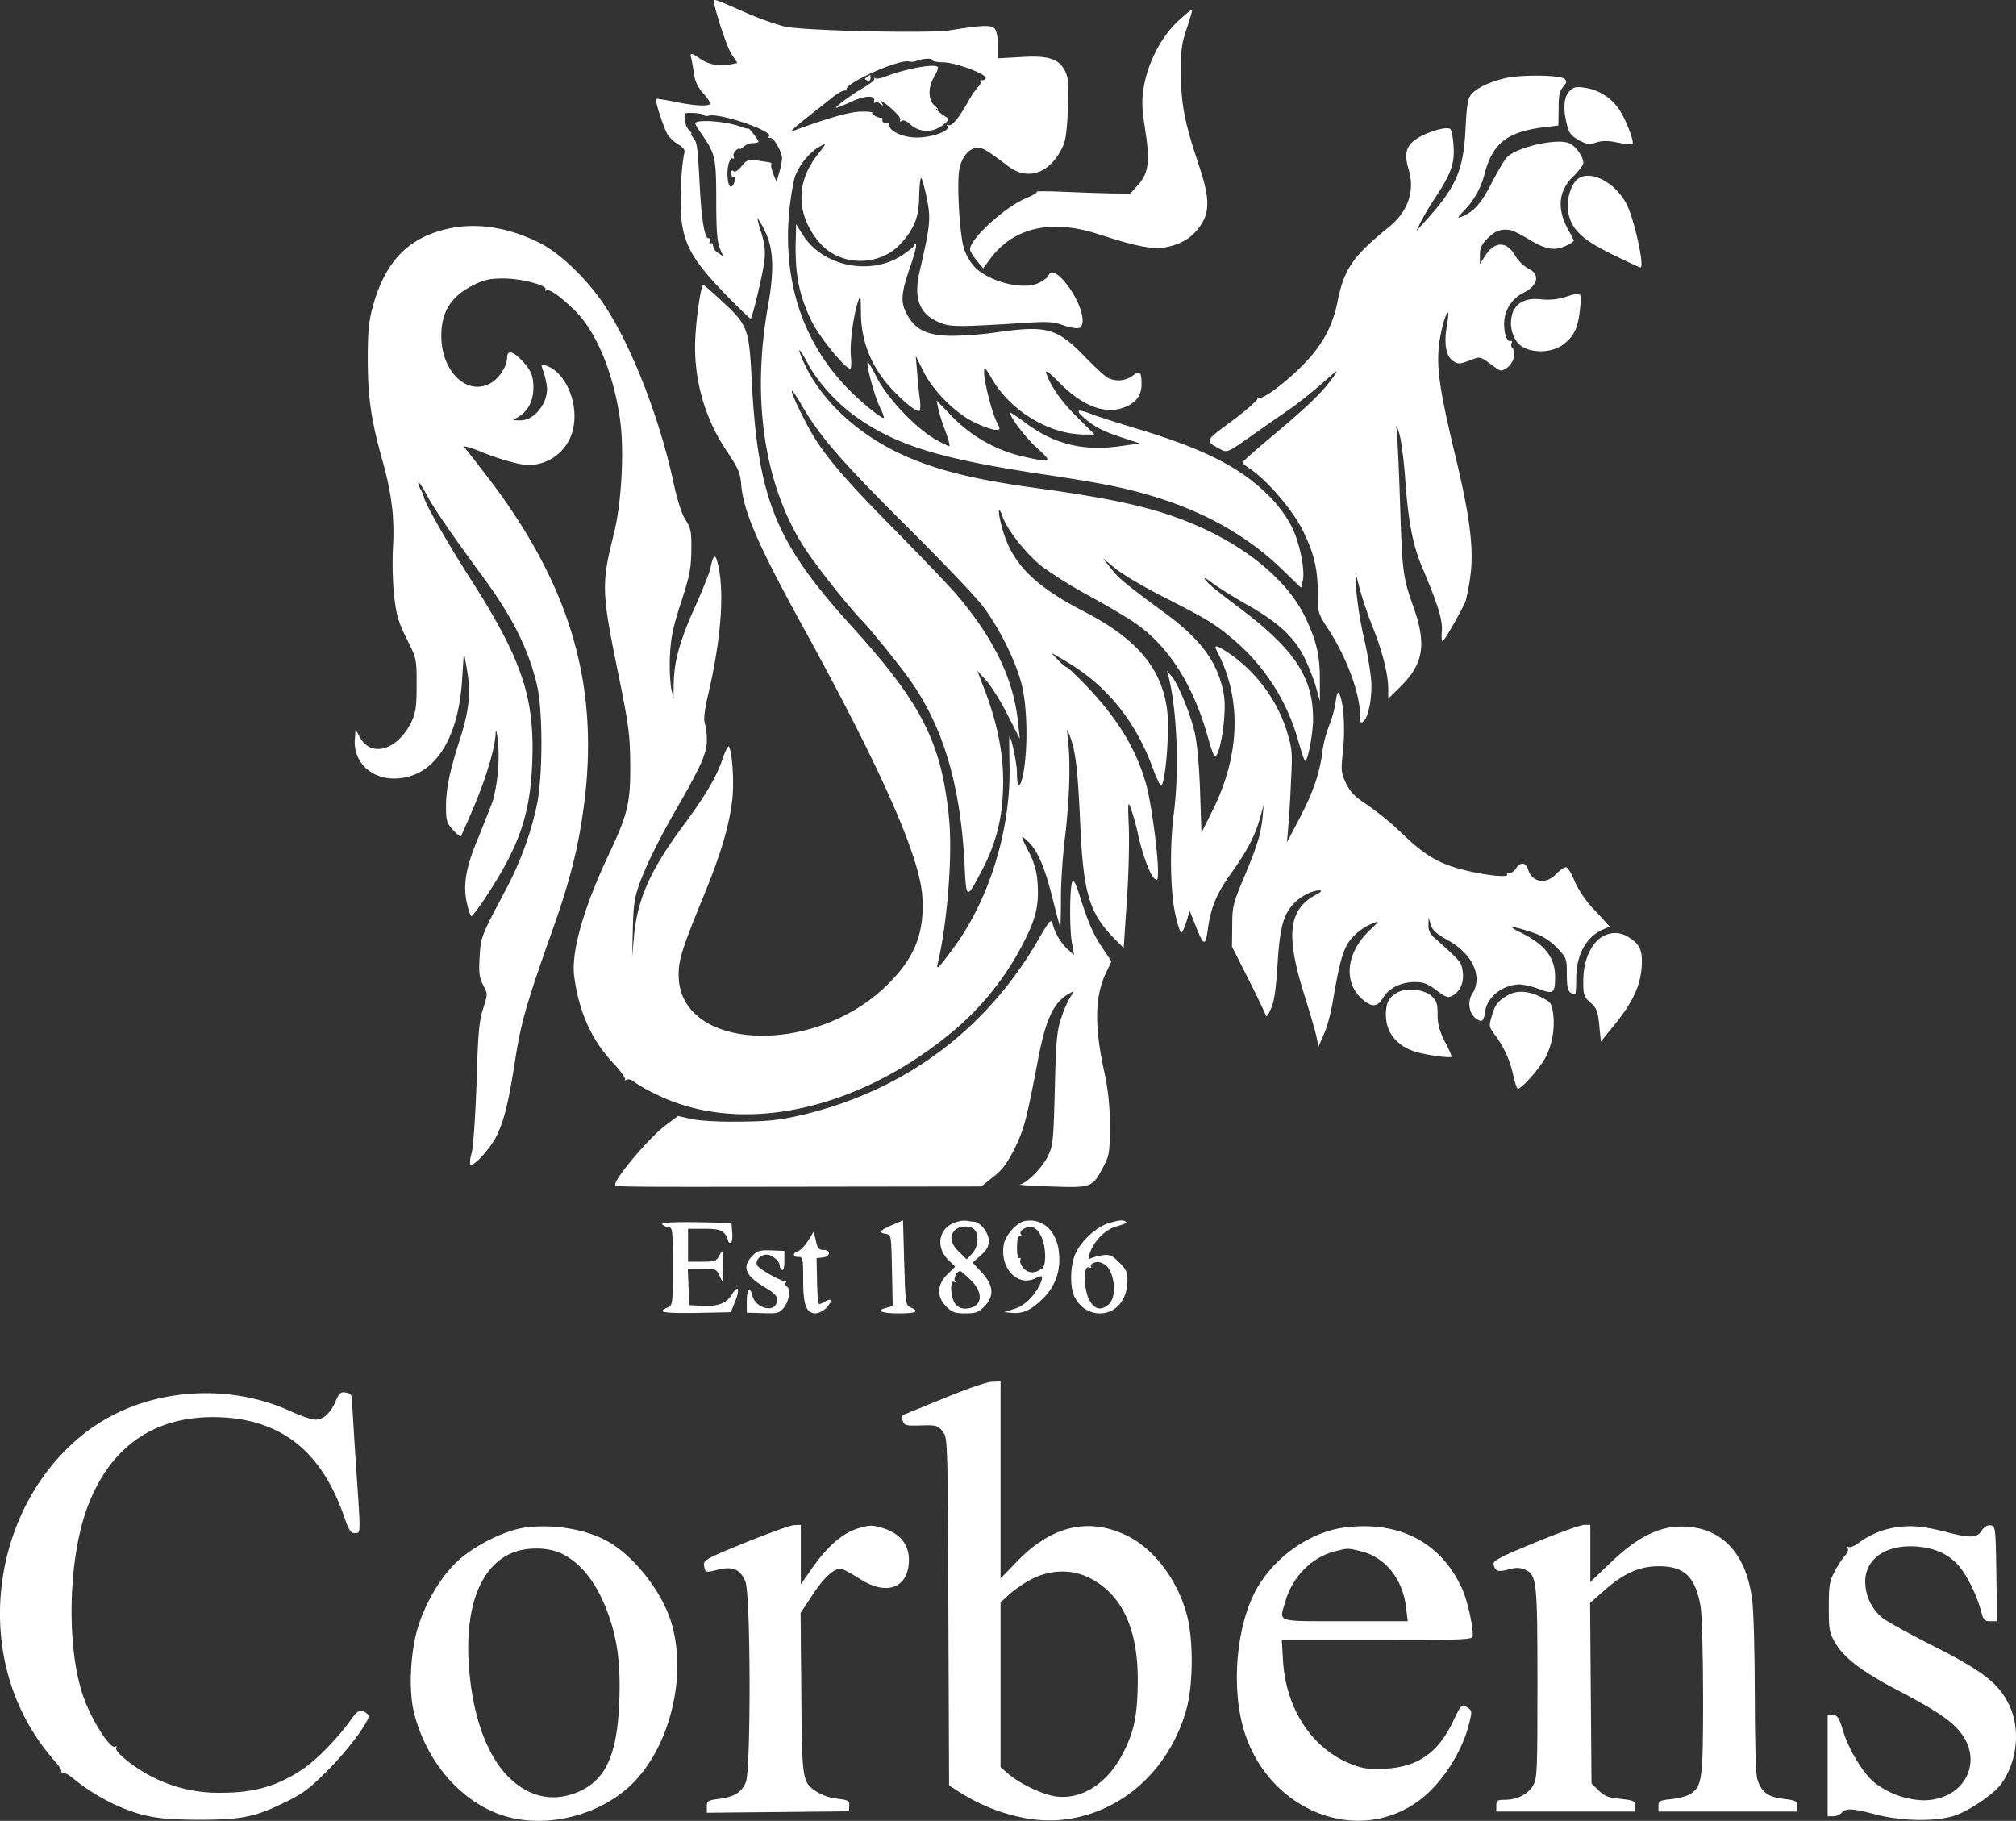
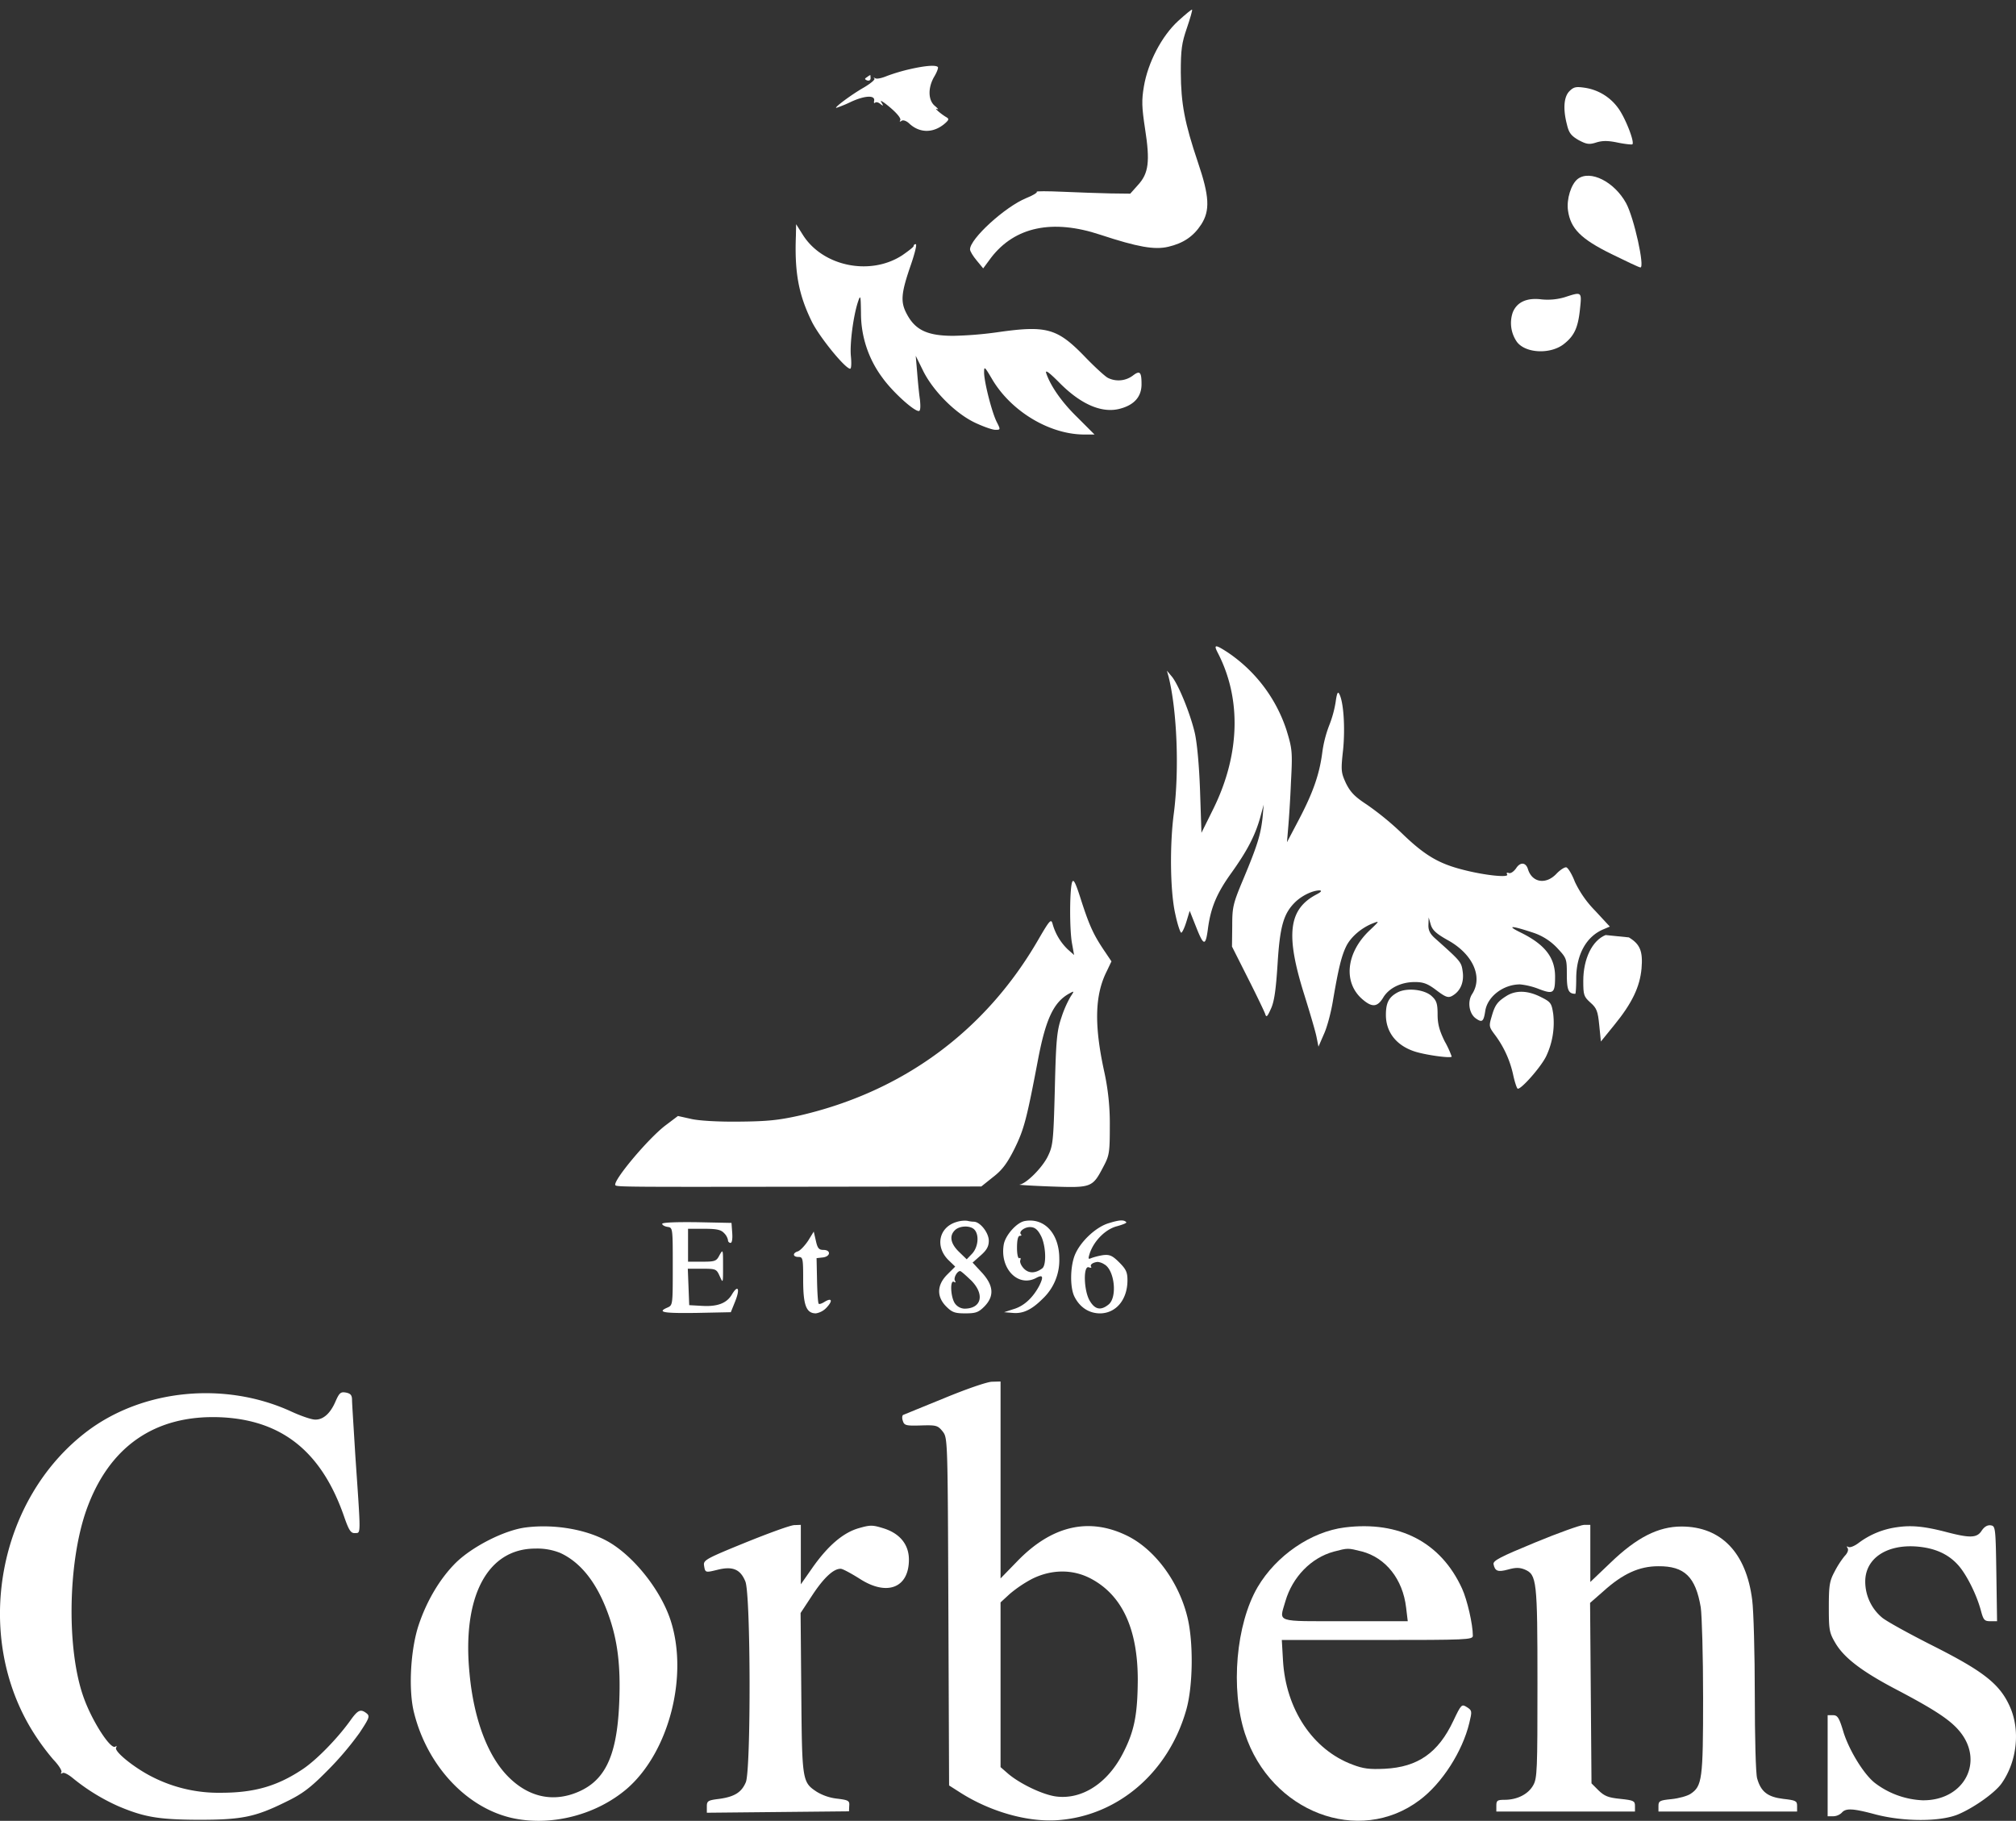
<svg xmlns="http://www.w3.org/2000/svg" viewBox="0 0 857.98 774.86">
  <rect x="0" y="0" width="857.98" height="774.86" fill="#333333" stroke="none" />
  <defs>
    <style>.cls-1{fill:#fff;fill-rule:evenodd;}</style>
  </defs>
  <g id="Layer_2" data-name="Layer 2">
    <g id="Layer_1-2" data-name="Layer 1">
      <g id="New_Layer" data-name="New Layer">
-         <path class="cls-1" d="M303.82.31c0,2.9,5.5,19.8,7.5,22.7l2.5,3.8-3.5.7a16.46,16.46,0,0,1-12.5-2.6c-3.5-2.5-4.3-2.5-3.7-.3.3,1,.8,4,1.2,6.6a14.48,14.48,0,0,0,4.1,8.6c1.8,2.1,3.1,4.1,2.7,4.5-1.1,1-7,.7-14.9-1-4.2-.8-7.8-1.4-8-1.2-.6.7,3.4,12.8,5,15.3a16.23,16.23,0,0,0,4.5,4.1c2.2,1.3,2.9,2.3,2.5,3.8-1.3,5.4-2,20.9-1.3,27.5,1.3,11.6,5.1,18.2,18.2,31.8,6,6.2,11.2,11.2,11.4,11,.8-.9,5.3-19.7,5.8-24.7.5-4.1.1-7.1-1.3-11.8-1.1-3.4-1.8-6.2-1.6-6.2a28.71,28.71,0,0,1,3,5.2c3.8,7.4,4.2,16.8,1.4,32.3-7.1,40-1.4,76.9,16,103.4,4.8,7.3,18.3,24.4,23.8,30,3.8,3.9,15.6,18.5,20.4,25.2,14.4,20.2,21.7,44.7,23.5,78.9.7,15,.8,15,7.1,3,6.6-12.4,9.4-23.9,9.3-39,0-11.4-2.5-23.9-7.4-37.1l-3.6-9.4,3.9,4.3c2.1,2.4,6.2,8.9,9,14.5l5.2,10.2-.7-6.5c-1.8-18.6-10.2-36.1-26.3-55-3.1-3.6-14.5-15.5-25.3-26.5-20.4-20.6-28.5-29.9-34.7-39.5-3.8-5.9-10.6-19.9-10-20.6.2-.2,2.1,2.5,4.1,6,7.5,13.1,16.7,23.7,44.2,51.1,15.5,15.4,30.5,31.1,33.3,35,7,9.4,13.8,23.3,16.2,32.9,2.3,9.1,2.7,25.6.9,36.6-1.3,7.7-2.9,8.4-2.9,1.2,0-4-2.2-14.7-3.2-15.7-.2-.2-.1,5,0,11.6.8,27.4-8.4,57.6-23.9,78.5-6.5,8.8-7.3,9.6-6.6,6.4,4.1-17.4,6.3-46,4.8-61.5-3.2-32.5-11.5-48.9-42-82.5-31.9-35.2-39.4-53.8-42-104-1.1-22-1.7-23.6-12.4-33.5-4.4-4.1-8.2-7.4-8.3-7.2-1.2,1.2-3.4,17.9-3.4,25.7a79.07,79.07,0,0,0,13.7,45.4c4.6,6.8,5.5,9,5.9,13.6.9,11.6,7.1,25.9,26.4,61,33.2,60.4,49.6,97.6,50.7,114.5,1,15.5-3.1,26-14.7,37.5-31.2,31-89,28.4-89-4,0-6.7,1.4-11,10.9-34.3,7.3-17.8,10.8-29.9,12-41,.7-7.7-.1-19.5-1.5-21.9-.3-.5-1.6,1.9-2.8,5.5-2.5,7.4-7.2,15.4-16.7,28.2-14,18.9-19.5,31.4-20.9,47l-.8,9,.3-12c.2-9.7.7-13.3,2.7-19,2.9-8.1,8.8-20,16.5-33.3,9.9-17.2,12.3-22.7,12.3-28.1a26.65,26.65,0,0,0-.9-7.3c-.5-1.5-.1-5.6,1.5-12.3,5.4-23.2,6.9-42.5,4.3-54.6-1.2-5.5-2.1-5.3-3.4,1.1-.4,1.9-3.4,9.4-6.6,16.5-6.5,14.5-8.8,22.9-9,32.5l-.1,6.5-1-4.5a80.66,80.66,0,0,1-.5-14c.4-7.7,1.3-12,4.7-22.5,3.6-11.1,4.3-14.3,4.4-22.1.1-8.1-.2-9.4-2.4-13-1.7-2.5-3.6-8.4-5.4-16.9-6-27.3-17.8-57.5-29.3-74.7-7.1-10.7-18.4-21.6-26.8-26-13.2-6.8-26.8-9.1-39.1-6.5-17.3,3.7-27.3,13.9-32.6,33.4-1.7,6.2-2.1,10.7-2.1,22.3,0,16,1.4,26,6.4,43.6,3.8,13.8,5.1,24.2,4.3,36.9a148.46,148.46,0,0,0,.5,20c1,8.5,1.8,11.3,5.4,18.5,4.2,8.4,4.2,8.6,4.2,19.5,0,9.1-.4,11.8-2.1,15.5-5.7,12.2-17.2,15.8-22.1,6.8l-1.8-3.3-.3,4.3c-.7,9.3,6.7,16.7,16.8,16.6,16.6-.1,27.4-16.1,28.9-42.9l.7-11,1.3,7.5c1.7,9.5,1,17.2-2.8,29.1-4.5,13.9-6.1,21.6-6.1,29.1,0,6.1.3,7.1,2.9,10,1.6,1.8,3.2,3.1,3.4,2.8s2.8-6,5.6-12.7c5.4-12.8,9-25.1,9.2-31.2.1-2.1.5-.8,1,3.4a74.58,74.58,0,0,1-2.2,25.5c-.7,1.9-3.4,8.7-6,15.2-5.6,13.2-6.8,20.7-4.9,28.7.6,2.8,1.5,5.1,1.8,5.1s2.5-2.8,4.7-6c15.5-23.1,20.3-36.7,21.2-59.5,1.1-28-4.5-44.2-27.4-79.8-9.1-14.3-18.2-30.3-18.7-33a15,15,0,0,0-1.5-3.5c-.7-1.3-1.1-2.6-.8-2.8s1.8,2.2,3.5,5.3c3,5.8,10.8,17,24.2,35.3,12.4,16.9,19.1,30.4,22.7,45.6,2.6,11.1,2.5,39.3-.1,51.4a138.87,138.87,0,0,1-12.8,35c-10.9,20.6-11,20.7-11.5,29.4-.4,6.7-.1,8.7,1.5,11.9,2,3.7,2,3.7,0,10-1.7,5.2-2.2,10.4-2.8,31.7-.5,14.2-1.4,27.4-2.1,29.8s-.9,4.6-.5,4.9c1.1,1.2,8.6-7,11.1-12.2,3.3-6.8,5.1-14.1,8-32.8,2.5-16,4.9-24.1,16.4-56.5,5.6-15.8,9.3-29.2,11.5-42.7,9.5-56.1-2.9-101.3-41.7-151-3.9-5-7.4-9.6-8-10.2s2.4.1,6.4,1.7c8,3.4,17.4,6,21,6a19.56,19.56,0,0,0,18.9-15c2.7-11.1-3.1-24.7-11.6-27.4-2.1-.6-2.1-.6-.8,3.1a32.69,32.69,0,0,1,1.4,6.6c.1,6.9-5.6,13.7-11.4,13.7l-3.1-.1,2.6-1.6c4-2.5,6.1-6.8,6.1-12.5-.1-5.2-1.2-7.5-5.7-12.1-3.4-3.3-5.5-3.5-5.5-.4,0,3.6-3.4,8.9-7.1,10.9-10,5.5-20.9-5-20.9-20.2,0-10.4,4.3-17,13.9-21.7,4.4-2.2,6.9-2.7,12.6-2.7,7.6,0,18.9,3,17.8,4.7-.3.5-.2.7.4.4,1.3-.8,5.7,2.3,12,8.4,9.2,9,16.6,26.7,19.4,46.8,1.8,13,.6,35.2-2.6,48.1-5.5,21.9-5.4,24.7,2.2,61.7,4.1,20.3,4.6,24.3,4.7,36.8.1,16.3-1,21.1-9.5,39-10.5,22.4-15.8,41.1-14.3,51.4,2,14.9,7.4,26.8,16.4,36.4,3.3,3.5,5.6,6.8,5.2,7.2s-.1.5.6.1,2.1-.1,3,.7a61.86,61.86,0,0,0,9.7,5.5c34.7,17.2,82.9,7.7,123-24.2a120.66,120.66,0,0,0,33.7-41.2c4.9-9.7,6.1-15.1,5.6-23.7a31.54,31.54,0,0,0-3.6-13.7c-3.9-7.7-3.9-8-.6-4.9,4.1,3.8,7.2,10.9,10.5,24.2,1.7,6.7,3.2,12.3,3.3,12.5s.3-5.5.3-12.5.8-18.9,1.8-26.5c1.8-15.4,2.3-30.2,1.3-39.8-.7-6.4-.7-6.5.7-2.7,2.5,6.6,3.4,14.6,4.4,37.2,1.3,29.5,3.8,38,14.3,48.8l4.2,4.2,1.3-19.5c.8-10.7,1.1-24.9.9-31.5-.5-11.5-.4-11.8,1-8a108.11,108.11,0,0,1,2.9,10.6c1.8,8.3,5.1,17.4,7,18.9,1.3,1.1,1.5.6,1.5-3.1,0-7.9-2.9-29.3-5-36.9-4.3-15.3-12.3-28.4-26.3-42.9-3.8-3.9-7.2-7.1-7.6-7.1s-2-1.4-3.7-3.1l-2.9-3.1,5.8,3.4c17.8,10.4,30.1,25.5,37.7,46.3a48.21,48.21,0,0,0,3,6.8c1.9,2.1,4.1-22.2,2.9-32-2.3-17.8-12.8-30.3-35.4-42-21.7-11.2-31.1-20.9-35-36.2-1.8-6.6-1.5-9.4.4-4.1,1.9,5.6,9.9,15.6,16.5,21a193.66,193.66,0,0,0,20.2,12.6c7.5,4.1,16.1,9.2,19.2,11.3,14.5,9.8,25.2,26.5,31.5,49.1,1.2,4.4,2.5,8,2.9,8,2.3,0,5.1-18.2,3.9-25.8-2.2-13.5-9.2-23.4-24.3-34.6-18.3-13.5-20.3-15.2-23.8-19.6l-3.5-4.4,5.6,4.6c3.1,2.5,12.6,8.1,21,12.3,17.9,9.1,21.3,11.2,29.3,18a86.83,86.83,0,0,1,27.1,42.2c1.4,4.8,2.7,8.9,3,9.1,1.1,1.1,3.5-11.1,3.5-17.8,0-17.6-7.8-29.4-30.9-46.9-12.8-9.7-13-9.9-15.1-12.5-.8-1.1.5-.4,3,1.5s9.1,6,14.7,9.2c13.6,7.7,20.3,13.9,24.8,23a92.33,92.33,0,0,1,4.9,12.7l1.5,5.5v-8.2c.1-10.9-1.3-17.1-6.1-27.3-7.4-15.5-24.6-30-46.9-39.5-16.2-7-33.4-11-66.9-15.6-29-3.9-46.1-8.4-61.3-16-18.2-9.2-32.7-23.6-39.2-39.3-2.3-5.5-1-4.3,2.6,2.4,4,7.6,12.4,16.8,20.3,22.4,17.3,12.3,36,18,80.1,24.6,11.6,1.7,25.3,4,30.5,5.2,29.5,6.3,52.6,17.7,70.5,34.9l8.4,8.1.7-2.8c1.1-4.5-1.2-16.2-4.7-23.2a53.9,53.9,0,0,0-10.3-13.7c-11.7-11.5-26.8-19.2-54-27.5-9.3-2.8-19.1-5.9-21.7-7q-8.4-3.15-1.8,2.4c4.3,3.6,8.1,5.5,16.3,8.1l6.9,2.3-8.7,1.2c-15.6,2.2-28.2-1-40.3-10.2-3.5-2.6-6.3-4.4-6.3-4.1,0,1.9,7,11.1,11.8,15.3,6.5,5.8,5.9,6.1-6.1,3.4A61.55,61.55,0,0,1,404,176l-5.4-5.6.7,3.5a85,85,0,0,0,3.1,9.7c1.3,3.5,2,6.3,1.6,6.3a39.86,39.86,0,0,1-6.2-3.1c-8.1-4.7-19.8-17-24.4-25.7-2.1-4.1-3.9-7.2-4.1-7-.8.8,2.9,14.6,5.1,19,1.3,2.7,2.1,4.8,1.7,4.8-1.4,0-10.4-7.4-15.9-13.2-18.5-19.3-26.9-44.8-24.4-73.9.6-6.3,1.8-13.4,2.6-15.8,1.9-5.1,6.5-10.6,10.6-12.7,2.9-1.5,2.8-1.4-1.1,3.6-9.5,12-9,26,1.1,37.6,8.9,10.1,25.8,10,34.7-.2,5.7-6.5,7.4-11.1,7.5-20.1.1-4.5.5-7.8.9-7.4s1.5,4.4,2.4,8.9c1.7,8.6,1.4,11.2-3.2,31.2-2.6,11.4.2,18.2,9,21.5,4.5,1.8,7.3,1.8,37.8-.1,7.8-.5,10.7-.3,14.6,1.2,2.7.9,5.6,1.4,6.5,1.1,3.8-1.5.2-12.5-6.5-20.2-3.3-3.7-5.6-4.4-6.5-2.1-.3.8-2.2,2.2-4.1,3.1-6.8,3.3-21.6-.6-27.6-7.1a23.08,23.08,0,0,1-4.2-7.4c-1.8-5.3-3.1-26.4-2.1-33.4.9-5.5,4.2-9.6,7.9-9.6,2.3,0,3.9,1,12.8,7.7,8.6,6.7,18.4,3.1,23.6-8.7,1.1-2.3,1.7-7.7,2-16,.4-10.6.2-13-1.4-16-2.6-5-7.3-6.4-19-5.6l-9.3.5v-5.2c0-2.9-.6-6.1-1.3-7.2-1.5-1.9-4.9-1.8-19.2.5-8.7,1.4-62.2.2-70.4-1.6a128.49,128.49,0,0,1-17.6-6.4C305.22,0,303.82-.49,303.82.31Zm93,25.3c0,.5,2.1.9,4.8.9,5.4.2,18.5,5.1,17.9,6.8a1.41,1.41,0,0,1-1.6.8c-.7-.1-1,.2-.7.7s-.1,1.4-.9,2.1a37.47,37.47,0,0,0-4.6,6.9c-3.9,6.8-6.8,10.2-8.2,9.4q-.9-.45-.3.6c1.3,2-7.2,4.9-13.6,4.7-5.7-.1-11.6-3-11.1-5.4.1-.5-.5-.9-1.5-.8s-1.6-.5-1.5-1.2,0-1.1-.5-1c-1.2.2-4.2-1.4-3.8-2.1.3-.4-2.1-.6-5.2-.5-4.8.2-14.2,2.9-27.7,7.9-2.7,1.1-1.4-.2,6.5-6.5,3.6-2.8,8-6.3,9.9-7.8s4-2.6,4.8-2.6,1.2,0,.9-.3c-2.2-2.2,22.8-13.5,26.7-12a5.43,5.43,0,0,0,3.2-.4C392.92,24.81,396.82,24.71,396.82,25.61Zm-97.5,23.2a2.12,2.12,0,0,0,2.3.4c4.6-1.2,27.1,6.4,25.7,8.7-.4.6-.1.9.5.8,1.4-.4,5,5.9,5,8.7a26,26,0,0,1-1.2,6l-1.1,4-1.4-3.3c-.7-1.8-1.1-3.7-.9-4.1s0-.8-.7-.9c-9.4-1.5-9.3-1.5-11.9,1.6-1.5,1.9-2.9,2.7-3.5,2.1s-.9-.1-.9,1,.4,1.7.8,1.5c1.1-.7,1,1.8-.1,3.5s-2.1.1-2.3-4.1,1.1-8,2.3-7.3c.5.3.6,0,.3-.8a2.66,2.66,0,0,1,1.1-2.7c.8-.7,1.5-.9,1.5-.6s.7,0,1.6-.8a6,6,0,0,1,4-1.6c1.3,0,2.4-.3,2.4-.6,0-.7-4.1-6-4.3-5.6-.1.2-1.4-.1-3-.7-6.5-2.5-19.7-3.4-19.7-1.4a46.83,46.83,0,0,0,3.1,4.9c5.5,8,5.9,9.9,5.9,27.9,0,12.5.4,17.5,1.5,20.2l1.5,3.5-2.3-1.5a4.59,4.59,0,0,1-2.1-3.1c.1-.9-.3-1.3-.9-.9s-.8,0-.4-1.1c.4-.9.3-1.5-.2-1.2-1.8,1.2-3.3-6.4-4.1-21.9-1-18.1-1.1-18.7-2.9-20.9-.7-.9-1.1-1.6-.7-1.6s-.2-.8-1.2-1.8c-1.4-1.4-2.2-5.8-1.3-6.8C292.32,47.71,298.92,48.21,299.32,48.81Z" />
        <path class="cls-1" d="M387.32,29.41a79.32,79.32,0,0,0-9.8,2.9c-2.1.9-4.3,1.4-5,1s-.9-.3-.4.1-1.7,2.2-4.6,3.9c-5.4,3.1-12.7,8.6-11.6,8.6a52.17,52.17,0,0,0,6.3-2.6c5.9-2.7,10.3-2.9,9.8-.4-.2.8,0,1.2.4.8s1.4-.2,2.2.5c1.3,1,1.4.9.7-.3s-.7-1.3,1.1-.1c4.5,3.4,7.3,6.5,6.7,7.4-.4.6-.1.7.6.2s2.2.1,3.4,1.3c4.3,3.9,9.9,4,14.7.1,2-1.7,2.2-2.2,1-2.9-2.4-1.4-5.6-4.2-4-3.5.8.4.4-.2-.9-1.3-3-2.4-3.1-7.9-.2-12.7,1.1-1.9,1.7-3.6,1.4-3.9C398.22,27.61,393.92,27.91,387.32,29.41Z" />
        <path class="cls-1" d="M369,32.81c-1.1.7-1.1.9,0,1.4.9.3,1.5-.1,1.5-.9a9.44,9.44,0,0,0-.1-1.4A8.46,8.46,0,0,0,369,32.81Z" />
        <path class="cls-1" d="M501.42,8.91c-7,6.4-12.89,17.7-14.6,27.9-1,5.9-.9,8.8.5,18,2.2,14,1.5,19-3,23.9l-3.3,3.7-8.4-.1c-4.6-.1-13.6-.4-20.2-.7s-11.6-.3-11.19,0-1.7,1.6-4.5,2.7c-9,3.7-23.9,17.3-23.9,21.8,0,.8,1.3,2.9,2.8,4.7l2.8,3.4,3.4-4.6c10.1-13.1,26.1-16.5,46.5-9.7,15.8,5.2,23,6.5,28.9,5.1,6.39-1.5,10.69-4.4,14-9.5,3.8-5.9,3.5-12-1.4-26.4-5.7-16.9-7.2-25-7.3-38.2,0-9.8.39-12.6,2.6-19,1.4-4.1,2.4-7.6,2.2-7.8S504.52,6.11,501.42,8.91Z" />
-         <path class="cls-1" d="M640.82,33.21c-6.7,1.6-12.2,4.1-14.6,6.9-1.5,1.6-2,4.4-2.5,14.6-.9,17.9-3.9,24.8-17.4,39.7l-3.6,4,1.7-3.5c.9-1.9,3.6-6.5,6-10.2,7.1-10.6,8.7-15.1,8.2-22.4-.2-3.5-.8-6.8-1.4-7.4-1.3-1.3-9.9,1.2-14.4,4.2s-5.3,6.5-3.3,13.1c2.7,9.1-.3,17.8-8.4,24.4-15.3,12.4-19.1,17.8-21.89,31.8-2.11,10.5-6.5,18.5-14.4,26.6s-17.6,15.2-19.2,14.3c-.6-.4-.8-.3-.5.3s-4.4,4.7-10.5,9.3c-12.2,9-12.1,8.6-4.8,12.5,2.4,1.2,3.1.9,12-5.4,5.2-3.7,12.7-8.9,16.5-11.5s10.4-7.9,14.5-11.5c6.7-5.9,7.2-6.2,4.6-2.6-4.8,6.7-10.5,12.1-24.8,24.2-7.6,6.3-13.8,11.8-13.8,12.2s1.6,1.7,3.6,3c7.3,5,18.3,18,22.3,26.5,4.7,9.7,6.1,16,6.1,26.6,0,7.8.1,8.1,4.7,15.2,7.8,12.1,13.3,27.1,13.3,36.5,0,2.9.2,3.3,1.4,2.4,2.3-1.9,3.9-10.8,3.3-18a156.23,156.23,0,0,0-3.2-18.1,164.05,164.05,0,0,1-3.1-19.5l-.4-8,1.8,7a170.26,170.26,0,0,0,5.6,16.5c4.1,10.2,6.6,20.1,6.6,26.5v3.9l5-4.9c9.9-9.7,11.3-17.9,6-33.3-4.9-13.8-5-15.2-6-45.2-.5-15.7-1.2-29.9-1.5-31.5-.3-1.8.2-1.2,1,1.5.9,2.5,2,10.8,2.6,18.5,1.4,19.8,3.2,29.1,7.4,39.2,6.7,15.8,8.7,22.4,8.3,27-.2,2.4-.1,4.3.3,4.3.7,0,8.4-13.5,9.8-17.1a86.17,86.17,0,0,0,2-10.5c1.6-11.2-.1-25-5.9-49.4-6.8-28.2-8.3-37.9-7.6-47.1.4-6.4,3.2-16.7,4.1-15.7.2.2-.1,2.8-.6,5.8-1.3,7.5-.3,12.7,2.7,14.7,2.2,1.4,2.8,1.4,7-.2,4.8-1.8,4-2.1,11.1,3.1,2.1,1.5,2.5,1.5,4.7.1,2.8-1.9,4.2-6.3,2.6-8.3a2.08,2.08,0,0,1-.5-2.4c.4-.6.1-.9-.6-.8-1.7.4-3.1-5-2.4-9.7a14.85,14.85,0,0,1,8.2-10.9c6.1-3.1,7-7.8,1.9-10.2a16.3,16.3,0,0,1-5.6-5.5c-3.5-6.4-9-6.2-13,.4l-2,3.2v-3.8c0-3.1.7-4.6,3.4-7.3,3.1-3.1,5.5-4,9.6-3.4.8.1,4.5,1.9,8.1,4.1,7.1,4.3,11.1,4.9,15.9,2.4a11.36,11.36,0,0,0,3-1.9,51.31,51.31,0,0,0-2.4-4.7c-5-9.1-4.2-16.8,2.5-23.1,2.1-2.1,3.9-4.5,3.9-5.4,0-2.7-3.3-7.3-6.1-8.4-5.1-2.1-21.5,1.5-26.2,5.8-1,.9-4,5.9-6.7,11.2-4.8,9.2-7.8,12.5-13.5,14.6-1.3.5-.6-.5,1.8-2.9a34.49,34.49,0,0,0,8.7-15.7c3.5-13.1,9.6-17.8,25.5-19.8l5.9-.7.1-7.1c0-5.7.4-7.6,1.9-9.3s1.7-2.4.7-3.4C664.22,31.91,647.72,31.71,640.82,33.21Z" />
        <path class="cls-1" d="M667.92,38.81c-2.39,2.4-2.8,7.6-1,14.4.81,3.4,1.81,4.6,4.9,6.4,3.4,1.8,4.5,2,7.6,1,2.61-.8,5-.8,9.2.1,3,.6,5.8.9,6.11.7,1-1.1-3.2-11.7-6.2-15.6a21.4,21.4,0,0,0-14.3-8.5C670.72,36.81,669.72,37,667.92,38.81Z" />
        <path class="cls-1" d="M671.52,76.11c-2.9,2.2-4.9,8.7-4.2,13.5,1.1,7.7,5.5,12.1,18.5,18.5,6.3,3.1,11.8,5.7,12.3,5.7,2,.2-2.7-21.2-6.1-27.4C687,77.31,676.82,72.21,671.52,76.11Z" />
        <path class="cls-1" d="M338.72,100.41c-.6,15.7,1.2,25,6.7,36.3,3.2,6.6,14.3,20.2,16.4,20.2.5,0,.6-2.4.3-5.4-.5-5.5,1.1-17.4,3.1-23.3,1-2.9,1.1-2.4,1.2,5a45.84,45.84,0,0,0,9.1,27.5c4.2,5.9,13.3,14.2,15.5,14.2.7,0,.8-1.7.5-4.8-.4-2.6-.9-7.9-1.2-11.7l-.6-7,3.2,6.5c4.3,8.6,13.8,18.1,22.1,22,3.4,1.6,7.3,3,8.6,3,2.2,0,2.2-.1.7-3.1-2.1-3.9-5.5-17.3-5.5-21.3,0-2.8.2-2.6,3.5,3,8.1,13.6,24.4,23.4,39.2,23.4h4.3l-7.3-7.3c-6.8-6.6-11.5-13.5-13.3-18.9-.4-1.5,1.4-.1,5.4,3.9,9.3,9.5,18.4,13.4,26.1,11.3,6-1.6,9.1-5.1,9.1-10.4s-.7-6-3.8-3.6a10.14,10.14,0,0,1-10.5.9c-1.2-.6-5.8-4.8-10.2-9.4-11.5-11.8-16.1-13-37-10a158.27,158.27,0,0,1-18.6,1.5c-10.9,0-16.1-2.4-19.7-9.1-2.9-5.3-2.6-8.9,1.7-21.3,1.6-4.7,2.6-8.6,2-8.6a.82.82,0,0,0-.9.8c0,.4-2.2,2.1-4.8,3.9-13.6,8.9-33.8,4.8-42.3-8.6l-2.9-4.6Z" />
        <path class="cls-1" d="M665.82,126.51a25.7,25.7,0,0,1-9.7.9c-6.3-.8-10.5,1.1-12.3,5.5a14,14,0,0,0,1.7,12.5c3.7,5.1,14.8,5.5,20.4.7,4.2-3.4,5.7-6.9,6.5-14.6C673.22,124,673.22,124.11,665.82,126.51Z" />
        <path class="cls-1" d="M518.22,277.71c10.2,19.6,9.5,43.3-1.7,66.2l-5.2,10.5-.6-18c-.4-11.2-1.3-20.6-2.3-24.8-2-8.3-6.9-20.3-9.7-23.7l-2.1-2.5.7,2.5c3.6,14.4,4.6,39.4,2.3,57.8-1.9,14-1.6,34,.6,43.4.9,4.3,2.1,7.8,2.5,7.8s1.4-2.1,2.2-4.7l1.4-4.6,2.9,7.3c3.1,7.8,3.9,7.8,4.9,0,1.2-8.7,3.7-14.7,9.7-23.1,6.9-9.6,10.3-16.1,12.5-23.9l1.5-5.5-.5,5.6c-.8,7.2-2.2,11.8-8.1,25.9-4.5,10.7-4.8,12.1-4.8,20.2l-.1,8.7,6.7,13.3c3.7,7.3,7,14.2,7.4,15.3.5,1.7.9,1.4,2.5-2.2,1.4-3,2.1-8.1,2.8-19,1-16.3,2.6-21.6,7.7-26.5,3-2.8,7.4-4.8,10.2-4.8,1.1.1.6.7-1.3,1.7-12,6.3-13.3,17.1-5.2,42.8,2.4,7.7,4.8,15.8,5.2,18l.8,4,2.3-5.3c1.4-3,3.1-9.5,3.9-14.5,2.3-13.5,3.6-18.8,5.6-22.9s6.7-8,11.4-9.8c2.8-1.1,2.8-1-1.1,2.7-10.4,9.6-11.8,22.6-3.2,29.8,4,3.4,6.2,3.1,8.6-.8,2.4-4.1,7.6-6.7,13.5-6.7,3.7,0,5.5.7,9.2,3.5s4.9,3.3,6.5,2.5c3.6-1.9,5.3-5.7,4.7-10.3-.6-4.3-.6-4.3-11.9-14.4-2-1.8-2.8-3.4-2.7-5.6l.1-3.2.9,3.1c.7,2.3,2.3,3.8,7.1,6.5,10.8,5.9,15.2,15.7,10.5,23-2.1,3.2-1.3,8.4,1.6,10.4,2.7,1.9,3.3,1.3,4-3.3,1-6.1,7.7-11.2,14.8-11.2a30.25,30.25,0,0,1,8.1,2c6.1,2.3,6.8,1.8,6.8-5.3,0-8.1-4.3-13.7-14.7-18.8-6.3-3.1-3.9-3,5.7.2a24.63,24.63,0,0,1,9.8,6.3c4.1,4.4,4.2,4.6,4.2,11.4,0,6.6.7,8.2,3.6,8.2.2,0,.4-3,.4-6.8.1-10.1,4.4-17.7,11.7-20.7l2.6-1.1-6.2-6.7a44.86,44.86,0,0,1-8.7-12.4c-1.2-3.2-2.9-5.9-3.6-6.1s-2.7,1.1-4.3,2.8c-4.4,4.6-10.2,3.7-12-1.9-.9-3.1-3.3-3.3-5.1-.5-1,1.4-2.3,2.3-3.1,2s-1.1-.1-.7.6c1,1.5-9.8.4-19.2-2.1-10.1-2.6-16.1-6.2-25.6-15.4a124.05,124.05,0,0,0-14.9-12.2c-5.2-3.4-7-5.3-8.9-9.1-2.1-4.6-2.2-5.4-1.2-14.4.9-9.3.2-20.4-1.7-23.7-.6-1.1-1,0-1.5,3.6a47.45,47.45,0,0,1-2.7,9.8,50.72,50.72,0,0,0-3,11.8c-1.2,9.1-3.9,16.9-10,28.5l-5,9.5.5-6c.3-3.3.9-12.1,1.2-19.7.7-12.9.5-14.1-1.9-22a63.76,63.76,0,0,0-25.2-33.2C517.22,274.21,516.42,274.21,518.22,277.71Z" />
        <path class="cls-1" d="M456.32,375.31c-1.1,2.7-1.2,20-.1,26.1l.9,5-2.8-2.5a24,24,0,0,1-6.4-10.9c-.6-2.1-1.3-1.3-6,6.8-22.4,38.8-57.5,64.7-101.6,74.9-9,2-13.7,2.5-26,2.6-8.9.1-17.2-.4-20.4-1.2l-5.4-1.2-5.3,4c-7.5,5.7-22.8,24-21.3,25.5.8.7,6.3.7,80.1.6l75.6-.1,5-4c3.9-3,6-5.8,9.2-12.2,4-8.2,5.1-12.3,10-38.1,3.3-17.2,6.7-24.3,13.4-27.9,2-1.1,2-1,.4,1.4a46.7,46.7,0,0,0-3.9,8.9c-1.9,5.6-2.3,9.3-2.8,30.4-.6,22.9-.8,24.2-3.1,28.9-2.5,4.9-9.1,11.4-11.9,11.8-.9.1,5.2.5,13.4.8,17.3.6,17.6.5,22.3-8.5,2.5-4.7,2.7-5.9,2.7-17.5a102.17,102.17,0,0,0-2.4-23c-4.3-19.7-4-32.5,1.1-42.6l2-4.2-2.9-4.3c-4.6-6.8-6.4-10.6-9.9-21.4C457.82,375.81,456.92,373.91,456.32,375.31Z" />
-         <path class="cls-1" d="M683.32,397.91c-5.7,2.3-9.5,10.1-9.5,19.5,0,6,.2,6.7,3.1,9.3,2.61,2.3,3.11,3.6,3.7,9.6l.7,6.9,5.6-6.9c7.7-9.4,11-16.4,11.7-24.2.61-7.3-.6-10.3-5.39-13.2A10.15,10.15,0,0,0,683.32,397.91Z" />
+         <path class="cls-1" d="M683.32,397.91c-5.7,2.3-9.5,10.1-9.5,19.5,0,6,.2,6.7,3.1,9.3,2.61,2.3,3.11,3.6,3.7,9.6l.7,6.9,5.6-6.9c7.7-9.4,11-16.4,11.7-24.2.61-7.3-.6-10.3-5.39-13.2Z" />
        <path class="cls-1" d="M594.62,422.41c-3.6,2-4.8,4.4-4.8,9.5,0,7.2,4.3,12.8,11.8,15.4,4.5,1.6,16.2,3.2,16.2,2.3a40.87,40.87,0,0,0-3-6.5c-2.2-4.5-3-7.3-3-11.4,0-4.5-.4-5.9-2.5-7.8C606.22,421,598.52,420.21,594.62,422.41Z" />
        <path class="cls-1" d="M641.32,423.71c-4,2.5-5.1,3.9-6.5,8.9-1.2,4-1.1,4.4,1.2,7.5a44,44,0,0,1,7.9,17c.6,2.9,1.5,5.7,1.9,6.1.9,1.1,9.6-8.6,12.1-13.5a33.15,33.15,0,0,0,3.1-18.3c-.7-4.5-1-5-5.2-7.1C650.32,421.51,645.32,421.31,641.32,423.71Z" />
-         <path class="cls-1" d="M379.62,521.31c-5.3,2.3-5.9,3.3-2.5,3.8,2.2.3,2.2.6,2.5,15.5l.3,15.2-2.6.7c-4.9,1.2-2.4,2.4,5,2.4,7.7,0,9.2-.8,5.3-2.5-2.2-1-2.3-1.5-2.8-19.1l-.5-18Z" />
        <path class="cls-1" d="M407.12,520c-7.5,2.2-9.3,10.4-3.5,16.2l2.9,2.8-3.4,3.4c-4.4,4.4-4.6,9.4-.4,13.6,2.5,2.5,3.7,2.9,8.1,2.9s5.6-.4,8.1-2.9c4.3-4.4,4-8.9-1-14.4l-4-4.3,3.5-3.1c2.5-2.2,3.4-3.8,3.4-6.2,0-3.4-3.7-8.1-6.4-8.1a13.51,13.51,0,0,1-2.8-.4A11.57,11.57,0,0,0,407.12,520Zm7.7,3.4c2,2.4,1.4,7.4-1.1,10.1l-2.3,2.4-3.3-3.2c-3.6-3.5-4.2-6.8-1.7-9.2C408.42,521.51,413.22,521.41,414.82,523.41Zm-1.8,21.2c6.2,6,4.9,12.3-2.6,12.3a5.29,5.29,0,0,1-4-2.2c-1.9-2.7-2.2-10.3-.4-9.2.7.4.8.3.4-.5-.7-1.1.9-4.1,2.2-4.1C409,540.91,410.92,542.61,413,544.61Z" />
        <path class="cls-1" d="M436.12,519.61c-3.39.6-8.1,5.9-8.9,9.8-1.9,10.3,6,18.6,13.8,14.4,2.8-1.5,3.2-.6,1.3,3.3-2.7,5.1-6.5,8.7-11,10l-4,1.3,3.7.3c4.3.4,8-1.3,12.7-6a22.49,22.49,0,0,0,7.1-17.1C450.82,525,444.52,518.11,436.12,519.61Zm6.9,6.3c2.1,4.1,2.4,12.3.6,13.8-2.89,2.2-5.7,2.3-7.8.2-1.2-1.2-1.9-2.8-1.6-3.6s.1-1.2-.4-.9-1-1.4-1-4.4c0-3.2.4-5.1,1.2-5.1.6,0,.9-.3.5-.6-1.2-1.2,1.8-3.4,4.3-3.1C440.52,522.31,441.82,523.51,443,525.91Z" />
        <path class="cls-1" d="M471.92,520.51c-5.19,1.5-11.6,7.3-14.19,12.9-2.31,4.9-2.5,14.5-.4,18.5,2.3,4.5,6.2,7,10.9,7,6.8-.1,11.6-5.9,11.6-14.1,0-3.4-.6-4.7-3.5-7.6s-4.1-3.4-6.8-3.1a29.2,29.2,0,0,0-4.9,1.2c-1.6.7-1.6.5-.8-2.1,1.9-5.4,6.8-10.2,11.6-11.4,2.5-.7,4.2-1.4,3.9-1.7C478.32,519,476.42,519.11,471.92,520.51Zm-2,17.5c4.4,2.3,5.7,14,1.9,17.1-3.3,2.7-5.8,2.2-8-1.5-2.6-4.2-2.9-15.3-.4-14.3.81.3,1.31.2.9-.3-.5-.9.9-1.8,2.8-2A6.27,6.27,0,0,1,469.92,538Z" />
        <path class="cls-1" d="M281.82,520.81c0,.5,1,1.1,2.3,1.3,2.2.3,2.2.5,2.2,16.8s0,16.5-2.2,17.5c-4.7,2-1.9,2.5,12.3,2.3l14.6-.3,1.9-4.7c2.1-5.3,1.2-7.2-1.4-2.9-2.2,3.8-6.2,5.3-12.8,4.9l-5.4-.3-.3-7.8-.3-7.7h6.1c5.9,0,6.1.1,7.5,3.2s1.4,3.1,1.4-4.2,0-7.4-1.5-4.8c-1.3,2.6-1.9,2.8-7.4,2.8h-6v-14h6.8c5.4,0,7.2.4,8.5,1.8a5.83,5.83,0,0,1,1.7,3,1.13,1.13,0,0,0,1.1,1.2c.6,0,.9-1.7.7-4.3l-.3-4.2-14.7-.3C287.62,520,281.82,520.21,281.82,520.81Z" />
        <path class="cls-1" d="M343.92,528c-1.4,2.1-3.3,4.1-4.3,4.5-2.4.7-2.3,2.4.2,2.4,1.9,0,2,.7,2,9.8,0,10.7,1.3,14.2,5.4,14.2a7.86,7.86,0,0,0,4.6-2.5c2.7-2.9,2.2-4.3-.9-2.4-1.1.7-2.2,1.1-2.5.8s-.6-4.7-.7-9.9l-.2-9.5,2.7-.3c3.3-.4,3.5-3.2.2-3.2-1.9,0-2.5-.7-3.2-3.9l-.9-3.9Z" />
-         <path class="cls-1" d="M320.32,534.31c-4.6,4.6-3.3,8.4,4.7,13.2,5.1,3.1,5.9,4,5.6,6.3-.6,5.1-9,3.1-10.4-2.4-1-4.2-2.4-2.8-2.4,2.4v4.8l6.9.2c6.4.2,7.1,0,9-2.5,2.2-2.8,2.8-7.8,1.1-8.9a1.1,1.1,0,0,1-.4-1.6c.3-.5.2-.8-.3-.7-1.4.4-11.4-5.2-12-6.8-.7-2,1.5-4.4,4.2-4.4,2.3,0,5.5,2.8,5.5,4.8a2.33,2.33,0,0,0,1,1.7c.6.4,1-1.1,1-3.7v-4.4l-5.5-.2C323.62,531.91,322.42,532.21,320.32,534.31Z" />
        <path class="cls-1" d="M401.82,595c-9.1,3.7-16.9,6.9-17.4,7.1s-.6,1.4-.2,2.5c.6,2,1.3,2.2,7.8,2s7.1,0,9.2,2.6c2.1,2.8,2.1,3,2.4,76.7l.3,73.9,4.7,3c12.7,8.1,28.4,12.6,41.2,11.8,25.9-1.7,47.6-20.4,55.1-47.2,2.81-10.1,3-28.4.5-38.9-3.6-15.2-13.89-29.2-25.8-35-16.2-7.9-32-4.3-46.7,10.9l-7.1,7.3v-83.8l-3.7.1C419.92,588.11,411.22,591.11,401.82,595Zm61.7,76.4q20.7,10.35,20.7,43.5c-.1,14.6-1.4,21.6-6.1,30.8-6.5,13-17.5,20.2-28.6,18.8-5.6-.7-15.5-5.4-20.6-9.8l-3.1-2.7v-70.1l3.8-3.5a53.42,53.42,0,0,1,9.6-6.5C447.22,667.91,456,667.71,463.52,671.41Z" />
        <path class="cls-1" d="M142.82,596.31c-2.2,5.2-5.3,7.9-8.7,7.8-1.6,0-6.2-1.6-10.3-3.5-28-12.8-62.7-9.5-86.5,8.3-38.4,28.9-49,87.1-23.2,128.2a99.13,99.13,0,0,0,8.6,11.7c2.3,2.4,3.8,4.8,3.4,5.4s-.1.7.5.3,2.6.7,4.4,2.2a85.55,85.55,0,0,0,19.3,11.9c11.1,4.7,17.2,5.7,34,5.8,18.5,0,24.2-1.1,37.5-7.7,6.8-3.3,10.2-5.8,17.5-13.2a131.41,131.41,0,0,0,13.7-16.1c4.1-6.2,4.5-7.1,3-8.3-2.6-2-3.7-1.5-7.1,3.3-5.5,7.6-14.2,16.5-20,20.4-10.9,7.3-20.7,10.1-34.9,10.1a62,62,0,0,1-28.7-6.5c-7.8-3.8-16.9-11.1-15.9-12.7.4-.7.2-.8-.4-.4-2,1.2-9.8-10.8-13.4-20.9-7.3-20.2-6.8-57.2,1.1-79.7,9.6-27.1,29.2-40.7,57-39.6,26.1,1.1,43,14.5,52.6,41.9,2.2,6.4,3,7.5,4.8,7.4,2.5-.2,2.5,1.9.1-33-.7-11.6-1.4-22.2-1.4-23.6,0-2.1-.6-2.8-2.6-3.2C145,592.21,144.42,592.71,142.82,596.31Z" />
        <path class="cls-1" d="M223.82,650c-9,1.1-22.8,8.1-29.9,15.1-6.6,6.6-12.2,15.9-15.7,26.3s-4.5,27.7-2,37.5c5.7,22.8,22.7,40.8,42.4,44.9,16.5,3.4,35.5-1.6,48.4-12.8,17.8-15.6,26.1-48.1,18.3-71.7-4.4-13.2-16.2-27.7-27.1-33.6C249,650.71,235.62,648.51,223.82,650Zm14.5,10.8c8.8,4,15.7,12.7,20.5,26,4,11,5.4,21.9,4.7,38-1,23.6-6.5,34.2-20,38.7-9.8,3.2-19.3.6-27.3-7.5-8.7-8.8-14.6-24.5-16.4-43.9-3.2-32.7,7.6-53.1,28-53.1A26.07,26.07,0,0,1,238.32,660.81Z" />
        <path class="cls-1" d="M317.32,656.41c-16.7,6.8-18,7.5-17.7,9.7.5,3.2.5,3.2,5.8,1.9,6.4-1.6,9.7-.2,11.8,5,2.3,5.6,2.4,80.1.2,85.4-1.8,4.3-4.8,6.2-11.3,7.1-4.9.6-5.3.9-5.3,3.3v2.6l30.2-.3,30.3-.3.1-2.3c.2-2.2-.3-2.5-5.2-3.1a21.31,21.31,0,0,1-8.6-2.9c-6.2-4.1-6.3-4.6-6.6-42.1l-.3-34,5-7.6c5-7.6,9.2-11.4,12.2-11.2.9.1,4.4,2,7.9,4.2,11.7,7.6,21,3.9,21-8.1,0-6.4-3.8-11.1-10.7-13.3-4.8-1.5-5.7-1.5-10.6-.1-6.7,1.9-13.2,7.5-19.8,16.9l-4.9,7v-25.3l-2.7.1C336.52,649,327.22,652.41,317.32,656.41Z" />
        <path class="cls-1" d="M572.32,650c-14.4,1.8-29.2,12-37.1,25.4-9.2,15.8-11.6,43.3-5.4,62.3,11,33.5,48.6,47.8,74.4,28.3,9.5-7.1,18.2-20.7,21.1-32.8,1.2-5,1.2-5.3-1-6.7s-2.4-1.4-5.8,5.8c-6.4,13.6-15.1,19.7-29.2,20.4-6.5.3-9.1,0-13.8-1.8-16.8-6.3-28.3-23.5-29.5-44.3l-.5-8.7h40.7c38,0,40.6-.1,40.6-1.8,0-4.9-2.4-15.3-4.6-20.1C613.22,656.31,595.52,647.11,572.32,650Zm7.2,10.2c10.3,2.7,17.5,11.9,18.9,23.9l.7,5.8h-26.7c-30.2,0-28,.7-25.4-8.4,3-10.4,11-18.6,20.6-21.2C573.72,658.71,573.52,658.71,579.52,660.21Z" />
        <path class="cls-1" d="M653.32,656.41c-14.8,6.1-17.9,7.7-17.7,9.2.61,3,1.8,3.5,6.2,2.3,3.2-.9,4.9-.9,7.1,0,5.11,2.2,5.4,4.6,5.4,48.5,0,36.8-.1,40.3-1.8,43.3-2.1,3.8-6.8,6.2-12.2,6.2-3.1,0-3.5.3-3.5,2.5v2.5h59v-2.4c0-2.1-.5-2.4-6.2-3-5.2-.5-6.8-1.2-9.3-3.6l-3-3-.3-38.4-.3-38.4,5.6-4.9c8.3-7.5,15.3-10.7,23.4-10.7,11.2-.1,15.9,4.5,18.1,17.5.5,3.5,1,20.9,1,38.5,0,34.8-.4,37.6-5.4,40.9-1.39.9-5,1.9-8,2.2-5.1.5-5.6.8-5.6,2.9v2.4h59v-2.4c0-2.1-.5-2.4-5.9-3-6.6-.8-9.5-3-11.1-8.7-.6-1.9-1-17.6-1-35.4,0-17.6-.5-35.9-1.1-40.5-2.5-20.1-13.2-31.3-30.1-31.3-9.9,0-19.1,4.7-30.2,15.4l-8.6,8.2v-24.3h-2.7C672.52,649,663.22,652.31,653.32,656.41Z" />
        <path class="cls-1" d="M807.32,649.91a35,35,0,0,0-16.2,6.6c-1.8,1.4-3.8,2.2-4.5,1.8s-.8-.3-.3.5-.1,2.2-1.3,3.4a39.17,39.17,0,0,0-4.3,6.7c-2.1,3.9-2.4,5.9-2.4,15,0,9.7.2,10.9,2.8,15.3,3.7,6.3,11.3,12.1,26,19.8,15.61,8.2,22.4,12.6,26.4,17.2,11.4,13,2.6,30.2-15.4,29.9a36.06,36.06,0,0,1-20.1-7.3c-4.7-3.6-10.9-13.7-13.4-21.5-1.89-6.4-2.6-7.4-4.5-7.4h-2.3v43h2.4a5.4,5.4,0,0,0,3.6-1.5c1.7-2,4.6-1.9,14.3.7,12.11,3.2,28.2,3.2,35.7-.2,6.8-3,15.1-9,17.9-12.8,6.8-9.5,8.2-23.1,3.5-33.2-4.3-9.4-11.3-14.8-32.5-25.5-10.3-5.2-20.1-10.6-21.8-12.1a20,20,0,0,1-7.1-15.3c0-9.7,8.9-15.8,21.7-14.9,7.9.6,13.7,3.2,18,8.1,3.5,4,7.7,12.4,9.5,19.1,1.1,4.1,1.5,4.6,4.1,4.6h2.8l-.3-20.3c-.3-19.7-.4-20.2-2.4-20.5-1.4-.2-2.7.6-3.8,2.2-2,3.2-4.9,3.3-14.9.7C819,649.51,813.42,649,807.32,649.91Z" />
      </g>
    </g>
  </g>
</svg>